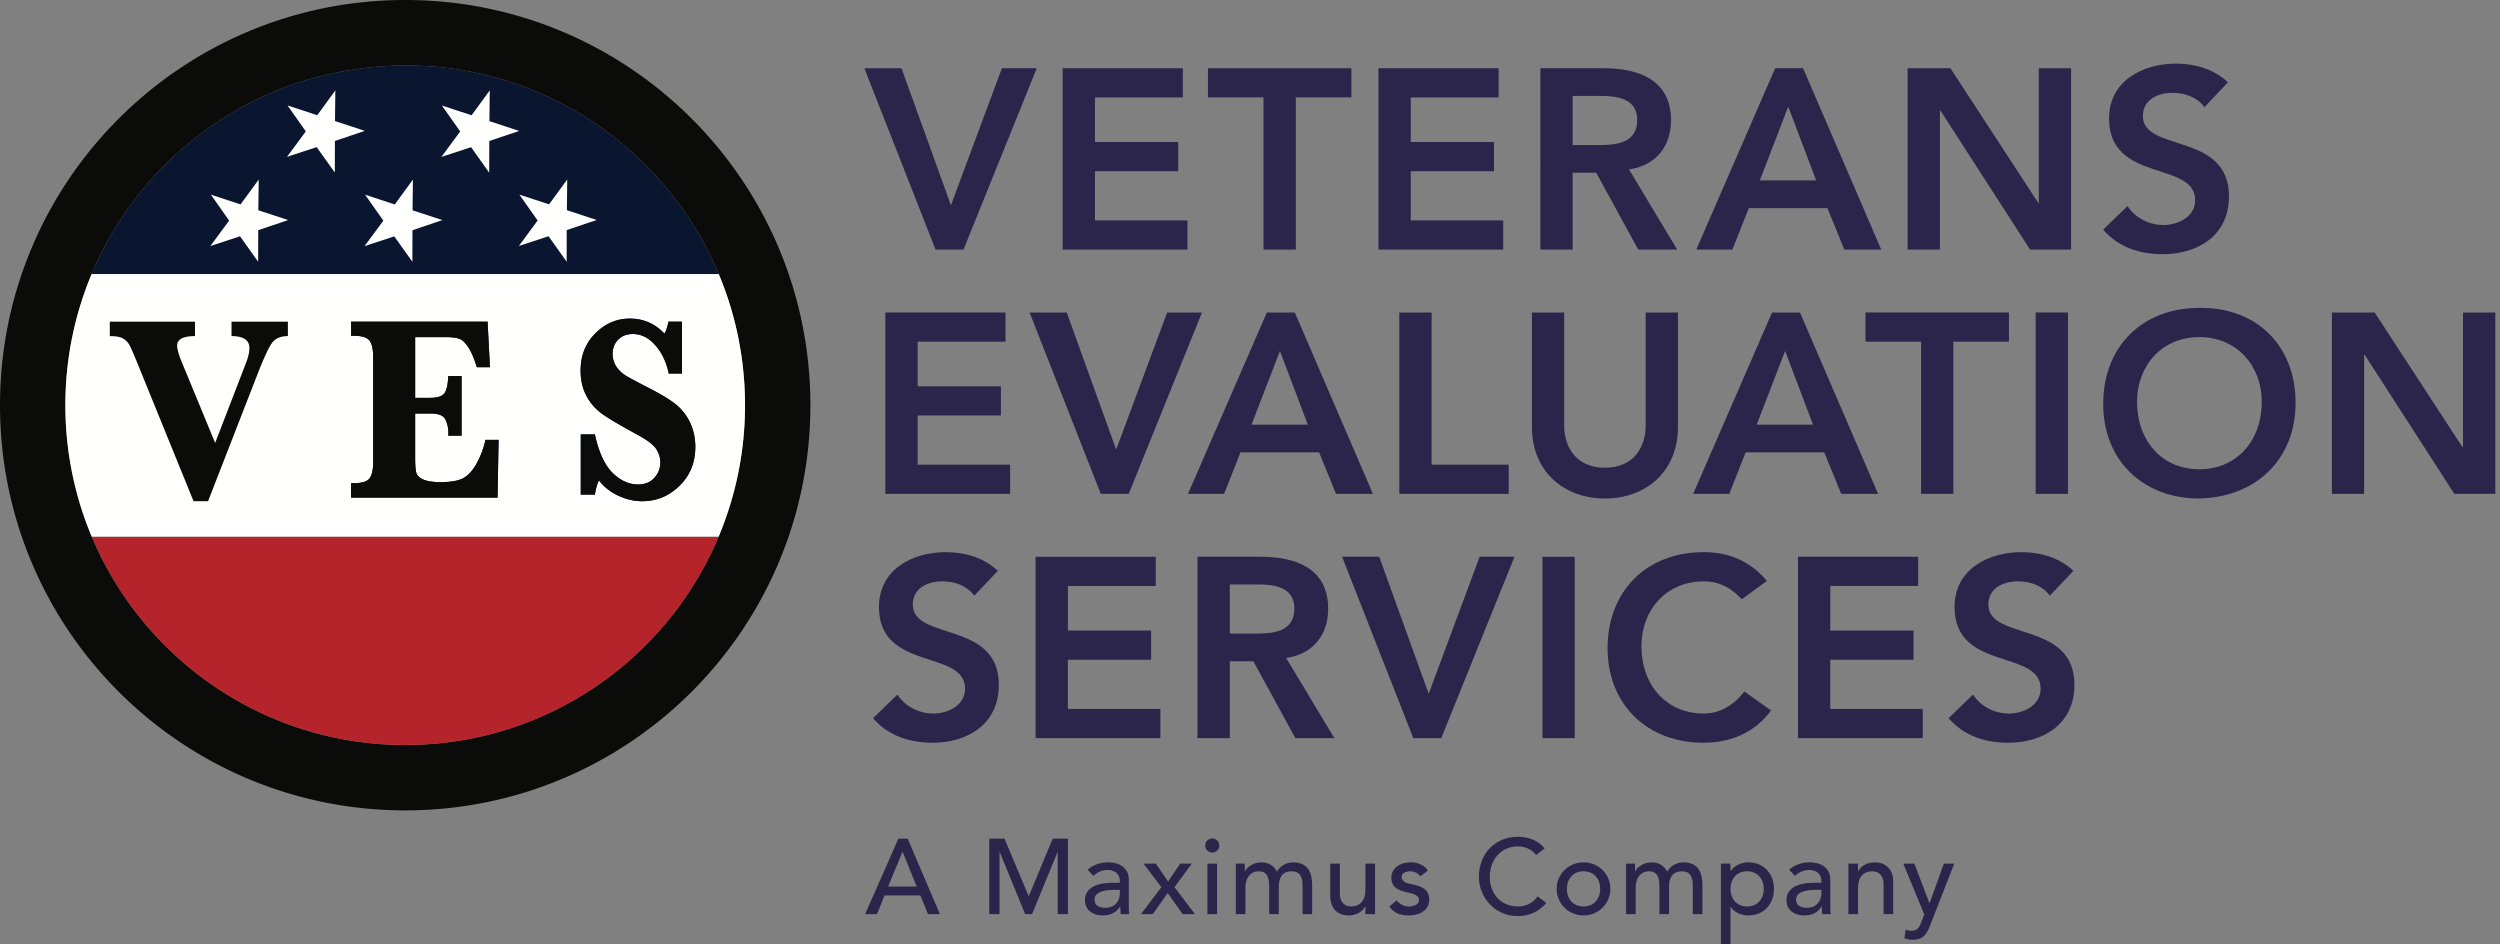
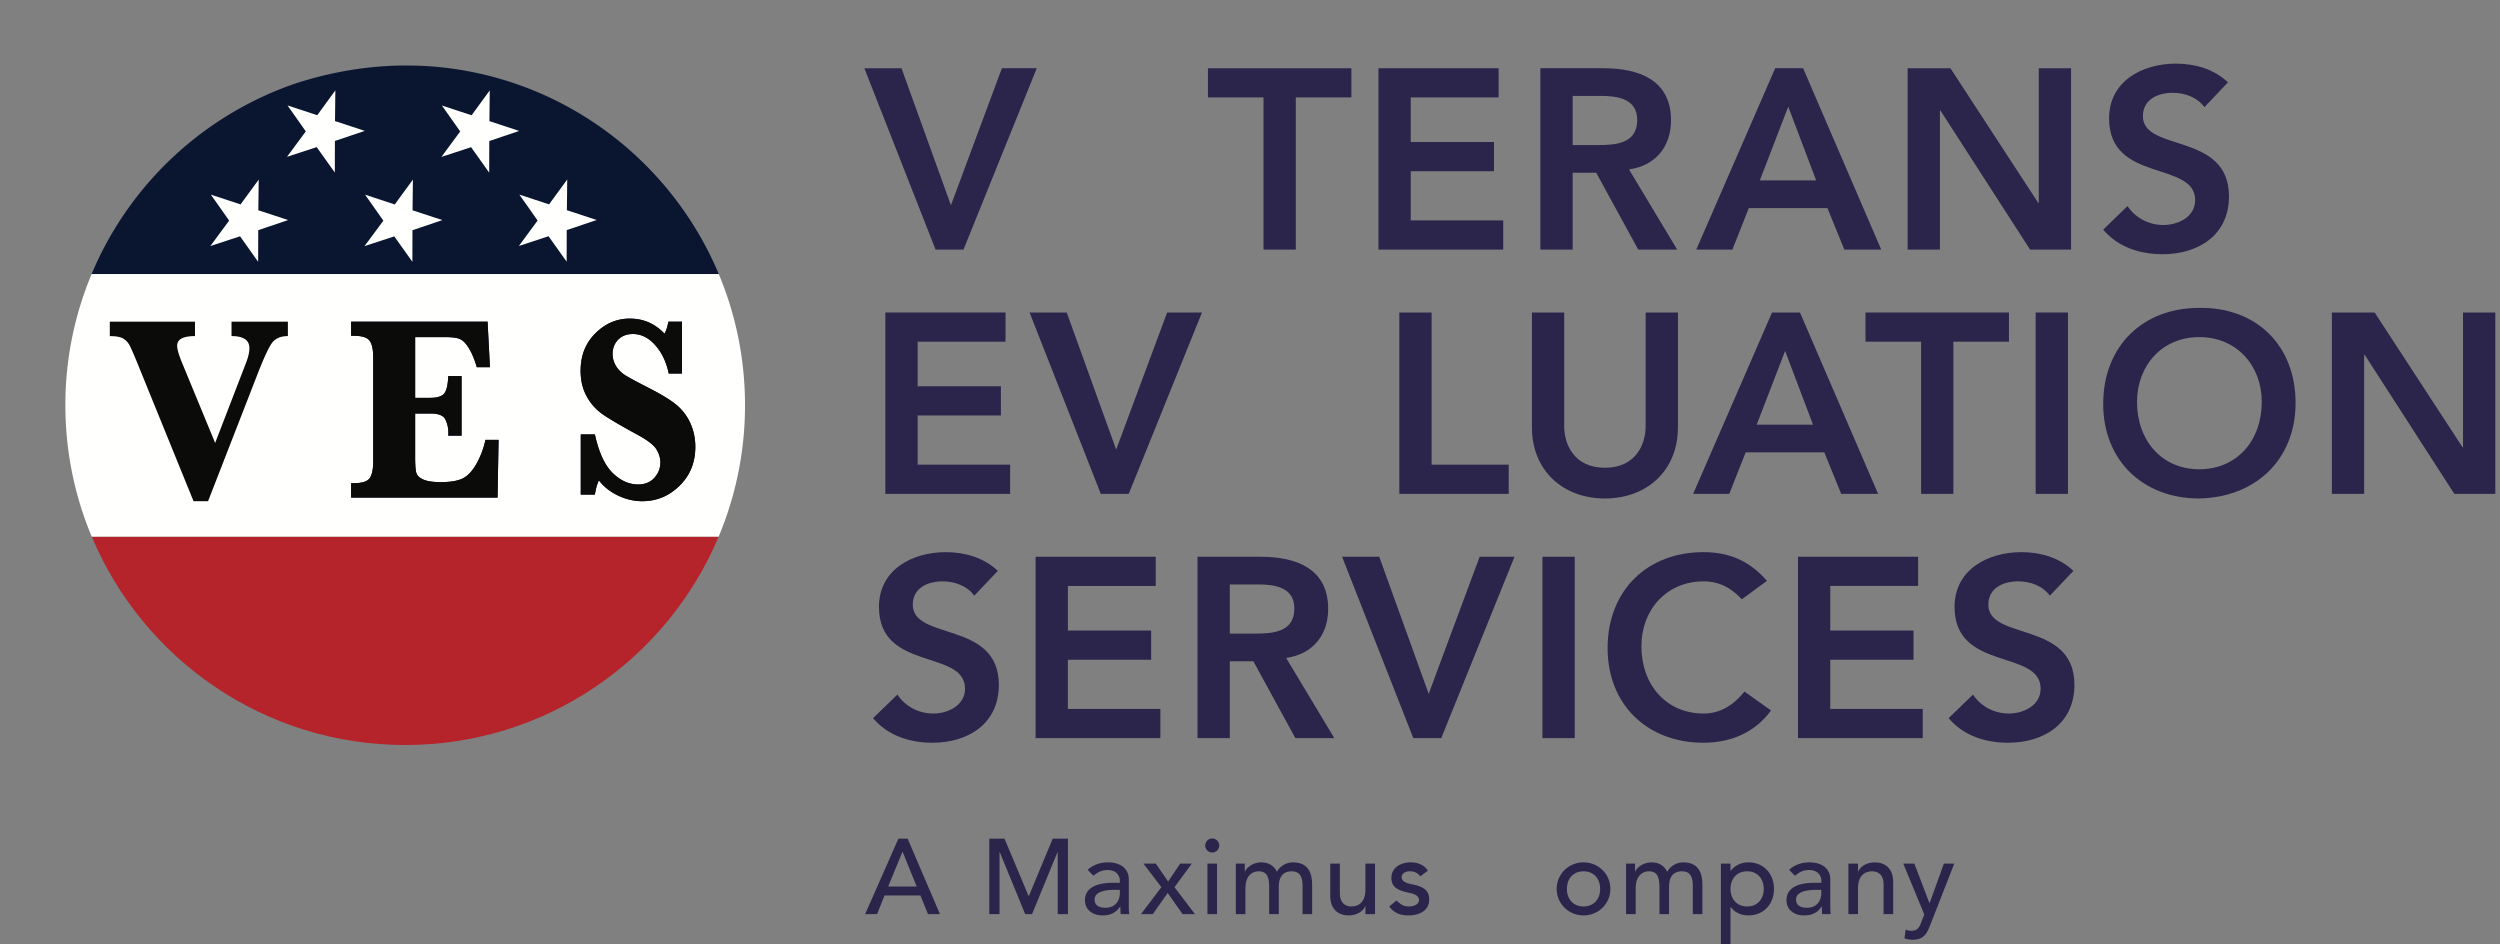
<svg xmlns="http://www.w3.org/2000/svg" width="233" height="88">
  <rect width="100%" height="100%" fill="#808080" stroke="none" />
  <g id="Redesign" stroke="none" stroke-width="1" fill="none" fill-rule="evenodd">
    <g id="about-ves" transform="translate(-119 -40)">
      <g id="hero-and-header" transform="translate(-466 -1241.317)">
        <g id="header" transform="translate(585 1271.317)">
          <g id="ves-logo" transform="translate(0 10)">
-             <path d="M8.551 50.017a31.57 31.57 0 01-2.458-12.252c0-4.332.871-8.46 2.445-12.22H66.99a31.574 31.574 0 012.445 12.22c0 4.344-.875 8.483-2.458 12.252H8.551zm29.211 19.418c-13.144 0-24.418-8.01-29.21-19.414l58.425-.004c-4.79 11.407-16.066 19.418-29.215 19.418zM27.535 7.782c3.18-1.037 6.66-1.672 10.276-1.676a33.26 33.26 0 012.486.089c12.06.954 22.218 8.664 26.691 19.345l-58.45.004A31.768 31.768 0 0127.535 7.782zM37.762 0C16.909 0 0 16.907 0 37.766c0 20.856 16.909 37.762 37.762 37.762 20.858 0 37.766-16.906 37.766-37.762C75.528 16.906 58.62 0 37.762 0z" id="Fill-1" fill="#0B0B09" />
            <path d="M37.762 69.435c13.15 0 24.425-8.011 29.215-19.418l-58.424.004c4.79 11.405 16.065 19.414 29.21 19.414" id="Fill-3" fill="#B4242A" />
            <path d="M8.538 25.544l58.45-.004c-4.473-10.68-14.63-18.39-26.69-19.345a33.766 33.766 0 00-2.487-.09c-3.617.005-7.095.64-10.276 1.677A31.768 31.768 0 008.538 25.544" id="Fill-4" fill="#0A1630" />
            <path d="M6.093 37.765c0 4.344.876 8.483 2.458 12.252h58.426a31.572 31.572 0 002.458-12.252c0-4.332-.87-8.46-2.445-12.22H8.538a31.576 31.576 0 00-2.445 12.22" id="Fill-5" fill="#FFFFFE" />
            <path d="M18.039 46.712L12.924 34.14c-.41-1.017-.692-1.665-.846-1.95a1.574 1.574 0 00-.616-.647c-.255-.147-.666-.217-1.229-.217V29.98h7.94v1.344c-1.109 0-1.663.298-1.663.892 0 .33.157.875.474 1.634l3.068 7.433 2.871-7.447c.215-.546.321-1.01.321-1.388 0-.752-.555-1.124-1.666-1.124V29.98h5.253v1.344c-.61 0-1.076.179-1.393.53-.32.356-.824 1.425-1.515 3.216l-4.532 11.641H18.04" id="Fill-6" fill="#0B0B09" />
            <path d="M38.693 38.54v4.05c0 .774.039 1.28.121 1.515.08.238.297.437.649.592.354.157.887.237 1.61.237.974 0 1.69-.133 2.153-.397.459-.267.87-.735 1.232-1.405.361-.669.624-1.38.786-2.138h1.224l-.096 5.38h-13.65V45.03h.276c.742 0 1.225-.151 1.45-.453.22-.302.334-.82.334-1.554v-9.716c0-.75-.118-1.273-.348-1.569-.232-.293-.708-.44-1.436-.44h-.275v-1.317h12.72l.221 4.245h-1.225c-.22-.742-.468-1.332-.738-1.77-.272-.442-.544-.725-.82-.847-.275-.127-.742-.19-1.398-.19h-2.79v5.66h1.394c.659 0 1.1-.137 1.318-.414.217-.271.34-.812.371-1.618h1.243v5.56h-1.243a2.896 2.896 0 00-.26-1.5c-.182-.379-.642-.567-1.387-.567h-1.436" id="Fill-7" fill="#1F2956" />
            <path d="M54.126 46.095v-5.61h1.317c.366 1.678.922 2.875 1.652 3.591.735.717 1.525 1.075 2.38 1.075.631 0 1.135-.206 1.512-.616.372-.412.558-.896.558-1.454 0-.394-.117-.79-.353-1.188-.237-.393-.793-.832-1.672-1.318-1.697-.921-2.845-1.598-3.439-2.028a4.837 4.837 0 01-1.432-1.663c-.358-.678-.537-1.455-.537-2.333 0-1.41.46-2.572 1.38-3.487.92-.914 1.99-1.371 3.203-1.371 1.267 0 2.347.465 3.233 1.403.149-.244.268-.616.37-1.115h1.265v4.834h-1.239c-.217-1.07-.638-1.952-1.255-2.645-.615-.692-1.307-1.039-2.08-1.039-.58 0-1.039.177-1.38.53-.345.355-.514.8-.514 1.33 0 .411.111.792.331 1.145.221.35.518.64.89.867.379.23 1.17.655 2.384 1.275 1.083.563 1.89 1.07 2.41 1.51a4.78 4.78 0 011.24 1.676c.303.675.455 1.4.455 2.182 0 1.45-.488 2.659-1.466 3.62-.976.963-2.139 1.446-3.488 1.446-.772 0-1.525-.18-2.266-.533-.735-.355-1.328-.827-1.766-1.411-.173.361-.293.8-.376 1.327h-1.317" id="Fill-8" fill="#1F2956" />
            <path d="M38.693 38.54v4.05c0 .774.039 1.28.121 1.515.08.238.297.437.649.592.354.157.887.237 1.61.237.974 0 1.69-.133 2.153-.397.459-.267.869-.735 1.232-1.405.361-.669.624-1.38.786-2.138h1.224l-.096 5.38h-13.65V45.03h.276c.742 0 1.225-.151 1.45-.453.22-.302.334-.82.334-1.554v-9.716c0-.75-.118-1.273-.349-1.569-.231-.293-.707-.44-1.435-.44h-.275v-1.317h12.72l.22 4.245H44.44c-.22-.742-.468-1.332-.738-1.77-.272-.442-.544-.725-.82-.847-.276-.127-.742-.19-1.398-.19h-2.79v5.66h1.394c.659 0 1.1-.137 1.318-.414.216-.271.34-.812.371-1.618h1.243v5.56h-1.243a2.896 2.896 0 00-.26-1.5c-.182-.379-.642-.567-1.387-.567h-1.436" id="Fill-10" fill="#0B0B09" />
            <path d="M54.126 46.095v-5.61h1.317c.366 1.678.922 2.875 1.652 3.591.735.717 1.525 1.075 2.38 1.075.631 0 1.135-.206 1.512-.616.372-.412.558-.896.558-1.454 0-.394-.117-.79-.353-1.188-.237-.393-.793-.832-1.672-1.318-1.697-.921-2.845-1.598-3.439-2.028a4.837 4.837 0 01-1.432-1.663c-.358-.678-.537-1.455-.537-2.333 0-1.41.46-2.572 1.38-3.487.92-.914 1.99-1.371 3.203-1.371 1.267 0 2.347.465 3.233 1.403.149-.244.268-.616.37-1.115h1.264v4.834h-1.238c-.217-1.07-.638-1.952-1.255-2.645-.615-.692-1.307-1.039-2.08-1.039-.58 0-1.039.177-1.38.53-.345.355-.514.8-.514 1.33 0 .411.111.792.331 1.145.221.35.518.64.89.867.379.23 1.17.655 2.384 1.275 1.083.563 1.89 1.07 2.41 1.51a4.78 4.78 0 011.24 1.676c.303.675.455 1.4.455 2.182 0 1.45-.488 2.659-1.466 3.62-.976.963-2.139 1.446-3.488 1.446-.772 0-1.525-.18-2.266-.533-.735-.355-1.328-.827-1.766-1.411-.173.361-.293.8-.376 1.327h-1.317" id="Fill-12" fill="#0B0B09" />
            <path id="Fill-14" fill="#FFFFFE" d="M31.222 11.284l2.777.914-2.787.938-.007 2.945-1.69-2.371-2.767.906 1.753-2.372-1.704-2.416 2.77.91 1.687-2.316-.032 2.862" />
            <path id="Fill-15" fill="#FFFFFE" d="M45.613 11.29l2.772.914-2.783.938-.01 2.947-1.687-2.371-2.766.905 1.752-2.372-1.706-2.417 2.766.91 1.693-2.318-.031 2.864" />
            <path id="Fill-16" fill="#FFFFFE" d="M24.075 19.597l2.78.912-2.787.94-.01 2.947-1.687-2.374-2.766.909 1.751-2.372-1.703-2.418 2.766.91 1.694-2.317-.038 2.863" />
            <path id="Fill-17" fill="#FFFFFE" d="M38.451 19.602l2.778.911-2.787.943-.008 2.943-1.687-2.369-2.77.905 1.753-2.37-1.703-2.419 2.763.91 1.693-2.316-.032 2.862" />
            <path id="Fill-18" fill="#FFFFFE" d="M52.833 19.589l2.775.915-2.79.94-.006 2.943-1.687-2.37-2.766.907 1.748-2.373-1.704-2.415 2.77.91 1.694-2.321-.034 2.864" />
            <path id="Fill-19" fill="#2B244B" d="M80.558 6.36h3.462l4.608 12.772 4.75-12.773h3.248l-6.828 16.903h-2.603L80.558 6.36" />
-             <path id="Fill-20" fill="#2B244B" d="M99.042 6.36h11.197v2.72h-8.189v4.155h7.76v2.722h-7.76v4.584h8.619v2.721H99.042V6.36" />
            <path id="Fill-21" fill="#2B244B" d="M117.76 9.08h-5.18V6.36h13.369v2.72h-5.181v14.182h-3.008V9.081" />
            <path id="Fill-22" fill="#2B244B" d="M128.472 6.36h11.197v2.72h-8.189v4.155h7.76v2.722h-7.76v4.584h8.62v2.721h-11.628V6.36" />
            <path d="M148.91 13.522c1.696 0 3.678-.144 3.678-2.34 0-2.005-1.863-2.244-3.414-2.244h-2.603v4.584h2.34zm-5.347-7.163h5.873c3.247 0 6.303 1.05 6.303 4.847 0 2.435-1.409 4.226-3.916 4.584l4.49 7.472h-3.63l-3.916-7.162h-2.196v7.162h-3.008V6.36z" id="Fill-23" fill="#2B244B" />
            <path d="M169.267 16.816l-2.603-6.876-2.65 6.876h5.253zm-3.82-10.457h2.602l7.282 16.903h-3.438l-1.576-3.867h-7.33l-1.527 3.867h-3.366l7.353-16.903z" id="Fill-24" fill="#2B244B" />
            <path id="Fill-25" fill="#2B244B" d="M177.792 6.36h3.987l8.19 12.557h.046V6.36h3.01v16.903h-3.82L180.847 10.3h-.047v12.963h-3.01V6.36" />
            <path d="M205.45 9.988c-.647-.907-1.792-1.337-2.962-1.337-1.385 0-2.77.62-2.77 2.173 0 3.39 8.023 1.456 8.023 7.473 0 3.628-2.866 5.395-6.184 5.395-2.1 0-4.154-.644-5.539-2.292l2.268-2.196c.74 1.122 2.006 1.766 3.343 1.766 1.384 0 2.96-.764 2.96-2.315 0-3.7-8.022-1.576-8.022-7.616 0-3.486 3.104-5.11 6.232-5.11 1.766 0 3.533.502 4.846 1.743l-2.196 2.316" id="Fill-26" fill="#2B244B" />
            <path id="Fill-27" fill="#2B244B" d="M82.516 29.125h11.197v2.721h-8.189v4.155h7.76v2.721h-7.76v4.584h8.619v2.722H82.516V29.125" />
            <path id="Fill-28" fill="#2B244B" d="M95.957 29.125h3.462l4.608 12.773 4.75-12.773h3.248l-6.828 16.903h-2.603l-6.637-16.903" />
-             <path d="M121.892 39.582l-2.602-6.876-2.65 6.876h5.252zm-3.82-10.457h2.603l7.281 16.903h-3.437l-1.576-3.868h-7.33l-1.528 3.868h-3.366l7.353-16.903z" id="Fill-29" fill="#2B244B" />
            <path id="Fill-30" fill="#2B244B" d="M130.418 29.125h3.008v14.181h7.186v2.722h-10.194V29.125" />
            <path d="M156.384 39.82c0 4.083-2.937 6.638-6.804 6.638-3.868 0-6.804-2.555-6.804-6.638V29.125h3.007v10.6c0 1.671.908 3.868 3.797 3.868 2.889 0 3.795-2.197 3.795-3.868v-10.6h3.01V39.82" id="Fill-31" fill="#2B244B" />
            <path d="M168.975 39.582l-2.602-6.876-2.65 6.876h5.252zm-3.82-10.457h2.603l7.282 16.903h-3.44l-1.575-3.868h-7.33l-1.527 3.868h-3.366l7.353-16.903z" id="Fill-32" fill="#2B244B" />
            <path id="Fill-33" fill="#2B244B" d="M179.046 31.846h-5.182v-2.721h13.37v2.721h-5.18v14.182h-3.008V31.846" />
            <path id="Fill-34" fill="#2B244B" d="M189.724 46.028h3.01V29.125h-3.01z" />
            <path d="M204.97 43.736c3.51 0 5.827-2.674 5.827-6.279 0-3.366-2.317-6.04-5.827-6.04-3.485 0-5.8 2.674-5.8 6.04 0 3.605 2.315 6.279 5.8 6.279zm-.023-15.04c5.276-.096 9 3.437 9 8.856 0 5.277-3.724 8.81-9 8.906-5.204 0-8.929-3.534-8.929-8.81 0-5.42 3.725-8.953 8.929-8.953z" id="Fill-35" fill="#2B244B" />
            <path id="Fill-36" fill="#2B244B" d="M217.33 29.125h3.988l8.189 12.558h.047V29.125h3.009v16.903h-3.82l-8.357-12.964h-.047v12.964h-3.009V29.125" />
            <path d="M90.8 55.52c-.644-.908-1.79-1.338-2.96-1.338-1.385 0-2.77.621-2.77 2.173 0 3.39 8.022 1.456 8.022 7.473 0 3.628-2.865 5.395-6.183 5.395-2.101 0-4.154-.645-5.539-2.292l2.268-2.196c.74 1.122 2.005 1.766 3.343 1.766 1.384 0 2.96-.764 2.96-2.315 0-3.701-8.022-1.576-8.022-7.616 0-3.486 3.104-5.11 6.231-5.11 1.767 0 3.534.502 4.847 1.743L90.8 55.52" id="Fill-37" fill="#2B244B" />
            <path id="Fill-38" fill="#2B244B" d="M96.518 51.89h11.197v2.722h-8.188v4.154h7.759v2.722h-7.76v4.584h8.62v2.721H96.517V51.89" />
            <path d="M116.957 59.053c1.695 0 3.677-.144 3.677-2.34 0-2.006-1.862-2.244-3.414-2.244h-2.602v4.584h2.34zm-5.348-7.163h5.874c3.246 0 6.302 1.05 6.302 4.847 0 2.435-1.408 4.225-3.915 4.584l4.488 7.472h-3.629l-3.915-7.162h-2.196v7.162h-3.009V51.89z" id="Fill-39" fill="#2B244B" />
            <path id="Fill-40" fill="#2B244B" d="M125.084 51.89h3.462l4.608 12.773 4.75-12.773h3.248l-6.828 16.903h-2.603l-6.637-16.903" />
            <path id="Fill-41" fill="#2B244B" d="M143.757 68.793h3.007V51.89h-3.007z" />
            <path d="M162.339 55.853c-1.242-1.313-2.388-1.67-3.558-1.67-3.485 0-5.802 2.673-5.802 6.04 0 3.605 2.317 6.278 5.802 6.278 1.361 0 2.673-.62 3.796-2.053l2.482 1.767c-1.527 2.1-3.818 3.008-6.302 3.008-5.205 0-8.929-3.533-8.929-8.81 0-5.419 3.724-8.953 8.93-8.953 2.29 0 4.248.74 5.92 2.675l-2.34 1.718" id="Fill-42" fill="#2B244B" />
            <path id="Fill-43" fill="#2B244B" d="M167.572 51.89h11.197v2.722h-8.188v4.154h7.759v2.722h-7.76v4.584h8.62v2.721h-11.628V51.89" />
            <path d="M191.044 55.52c-.644-.908-1.789-1.338-2.959-1.338-1.385 0-2.77.621-2.77 2.173 0 3.39 8.022 1.456 8.022 7.473 0 3.628-2.865 5.395-6.183 5.395-2.101 0-4.154-.645-5.54-2.292l2.269-2.196c.74 1.122 2.006 1.766 3.343 1.766 1.383 0 2.96-.764 2.96-2.315 0-3.701-8.022-1.576-8.022-7.616 0-3.486 3.104-5.11 6.232-5.11 1.766 0 3.533.502 4.846 1.743l-2.198 2.316" id="Fill-44" fill="#2B244B" />
            <path d="M85.437 82.626l-1.311-3.229h-.02l-1.331 3.229h2.662zm-1.709-4.46h.865l3.01 7.033H86.49l-.705-1.739h-3.348l-.697 1.74h-1.11l3.1-7.034z" id="Fill-45" fill="#2B244B" />
            <path id="Fill-46" fill="#2B244B" d="M92.201 78.165h1.42l2.236 5.325h.04l2.215-5.325h1.42V85.2h-.953v-5.782h-.02L96.185 85.2h-.636l-2.374-5.782h-.02V85.2H92.2v-7.034" />
            <path d="M103.892 82.934c-.845 0-1.878.149-1.878.904 0 .536.398.765 1.013.765.994 0 1.342-.736 1.342-1.371v-.298h-.477zm-2.523-1.868c.496-.467 1.211-.695 1.867-.695 1.39 0 1.967.755 1.967 1.57v2.403c0 .328.01.606.04.855h-.795a8.669 8.669 0 01-.03-.716h-.02c-.397.606-.933.835-1.649.835-.874 0-1.629-.497-1.629-1.41 0-1.213 1.162-1.63 2.593-1.63h.656v-.199c0-.487-.358-.993-1.123-.993-.685 0-1.013.288-1.341.536l-.536-.556z" id="Fill-47" fill="#2B244B" />
            <path id="Fill-48" fill="#2B244B" d="M108.241 82.685l-1.669-2.195h1.153l1.142 1.669 1.123-1.67h1.083l-1.61 2.196 1.908 2.514h-1.153l-1.39-1.977-1.391 1.977h-1.103l1.907-2.514" />
            <path d="M112.533 85.199h.894v-4.71h-.894v4.71zm.447-7.054c.358 0 .656.298.656.656a.662.662 0 01-.656.656.662.662 0 01-.655-.656c0-.358.298-.656.655-.656z" id="Fill-49" fill="#2B244B" />
            <path d="M115.179 80.49h.834v.735h.02c.09-.278.665-.854 1.51-.854.695 0 1.172.298 1.47.874.308-.576.924-.874 1.49-.874 1.45 0 1.788 1.033 1.788 2.086v2.742h-.894v-2.623c0-.715-.149-1.37-1.013-1.37-.864 0-1.202.585-1.202 1.42v2.573h-.894v-2.464c0-.894-.13-1.53-.994-1.53-.645 0-1.221.487-1.221 1.55v2.444h-.894v-4.71" id="Fill-50" fill="#2B244B" />
            <path d="M128.153 85.199h-.894v-.726h-.02c-.229.497-.825.845-1.55.845-.914 0-1.709-.547-1.709-1.798v-3.03h.894v2.781c0 .885.507 1.212 1.073 1.212.745 0 1.312-.476 1.312-1.57V80.49h.894v4.709" id="Fill-51" fill="#2B244B" />
            <path d="M132.38 81.672a1.194 1.194 0 00-.964-.467c-.418 0-.785.189-.785.527 0 .566.804.645 1.202.735.775.188 1.37.486 1.37 1.37 0 1.064-.973 1.48-1.907 1.48-.775 0-1.35-.198-1.818-.834l.676-.556c.288.288.626.556 1.142.556.457 0 .954-.189.954-.596 0-.536-.745-.636-1.133-.725-.764-.189-1.44-.437-1.44-1.341 0-.983.904-1.45 1.788-1.45.626 0 1.272.218 1.61.774l-.696.527" id="Fill-52" fill="#2B244B" />
-             <path d="M143.166 79.685c-.397-.517-1.053-.805-1.698-.805-1.58 0-2.623 1.262-2.623 2.861 0 1.48.984 2.742 2.623 2.742.804 0 1.42-.357 1.837-.943l.806.605c-.21.289-1.054 1.232-2.663 1.232-2.235 0-3.616-1.867-3.616-3.636 0-2.185 1.5-3.755 3.666-3.755.923 0 1.897.348 2.464 1.093l-.796.606" id="Fill-53" fill="#2B244B" />
            <path d="M147.585 84.483c.953 0 1.55-.685 1.55-1.639s-.597-1.639-1.55-1.639c-.955 0-1.55.685-1.55 1.64 0 .953.595 1.638 1.55 1.638zm0-4.112c1.4 0 2.503 1.102 2.503 2.473 0 1.371-1.103 2.474-2.503 2.474-1.402 0-2.504-1.103-2.504-2.474 0-1.37 1.102-2.473 2.504-2.473z" id="Fill-54" fill="#2B244B" />
            <path d="M151.551 80.49h.834v.735h.02c.09-.278.665-.854 1.51-.854.695 0 1.172.298 1.47.874.308-.576.925-.874 1.49-.874 1.45 0 1.788 1.033 1.788 2.086v2.742h-.894v-2.623c0-.715-.149-1.37-1.012-1.37-.865 0-1.203.585-1.203 1.42v2.573h-.894v-2.464c0-.894-.129-1.53-.994-1.53-.645 0-1.22.487-1.22 1.55v2.444h-.895v-4.71" id="Fill-55" fill="#2B244B" />
            <path d="M161.282 82.844c0 .954.596 1.64 1.55 1.64.954 0 1.55-.686 1.55-1.64 0-.954-.596-1.639-1.55-1.639-.954 0-1.55.685-1.55 1.64zm-.894-2.354h.894v.675h.02c.348-.506 1.004-.794 1.64-.794 1.46 0 2.393 1.082 2.393 2.473 0 1.41-.943 2.474-2.393 2.474-.676 0-1.322-.308-1.64-.795h-.02V88h-.894v-7.51z" id="Fill-56" fill="#2B244B" />
            <path d="M169.271 82.934c-.844 0-1.877.149-1.877.904 0 .536.397.765 1.014.765.993 0 1.34-.736 1.34-1.371v-.298h-.477zm-2.523-1.868c.497-.467 1.213-.695 1.868-.695 1.39 0 1.967.755 1.967 1.57v2.403c0 .328.01.606.04.855h-.794a8.265 8.265 0 01-.03-.716h-.02c-.397.606-.934.835-1.65.835-.873 0-1.63-.497-1.63-1.41 0-1.213 1.164-1.63 2.594-1.63h.656v-.199c0-.487-.358-.993-1.123-.993-.686 0-1.013.288-1.341.536l-.537-.556z" id="Fill-57" fill="#2B244B" />
            <path d="M172.272 80.49h.894v.725h.02c.228-.497.824-.844 1.549-.844.914 0 1.709.546 1.709 1.798v3.03h-.894v-2.782c0-.884-.506-1.212-1.073-1.212-.745 0-1.311.477-1.311 1.57v2.424h-.894v-4.71" id="Fill-58" fill="#2B244B" />
            <path d="M177.386 80.49h1.034l1.401 3.675h.02l1.33-3.675h.964l-2.235 5.722c-.317.814-.625 1.37-1.609 1.37a2.15 2.15 0 01-.794-.128l.109-.815c.168.07.357.11.536.11.566 0 .736-.309.914-.776l.288-.745-1.958-4.738" id="Fill-59" fill="#2B244B" />
          </g>
        </g>
      </g>
    </g>
  </g>
</svg>